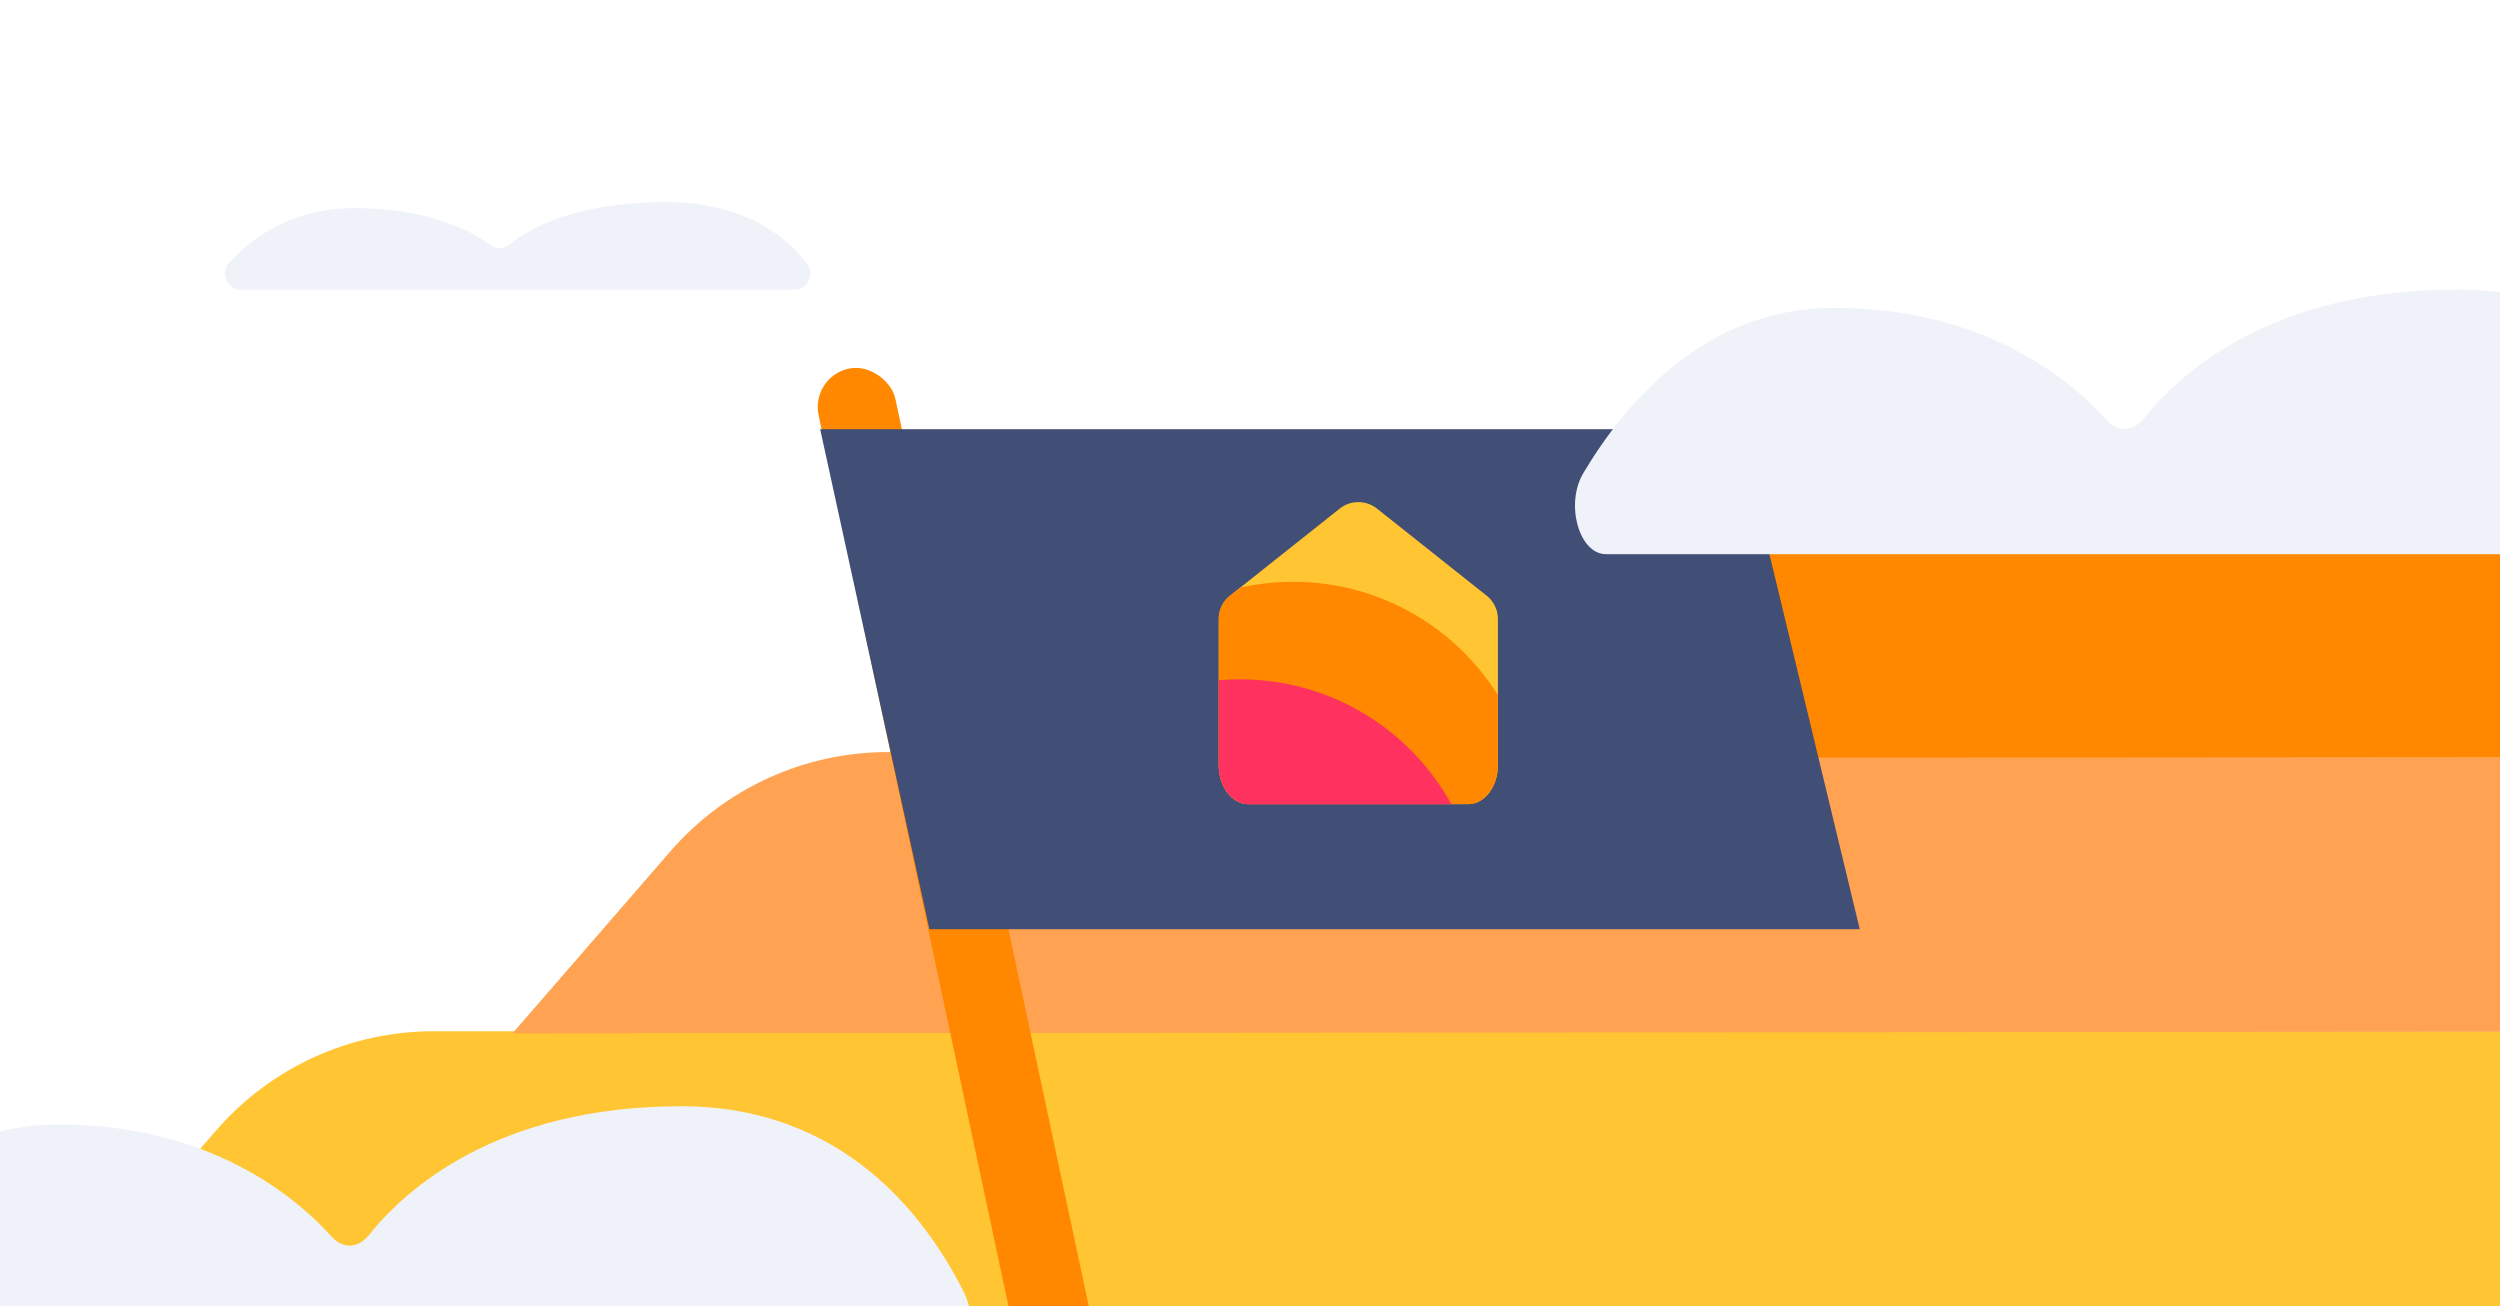
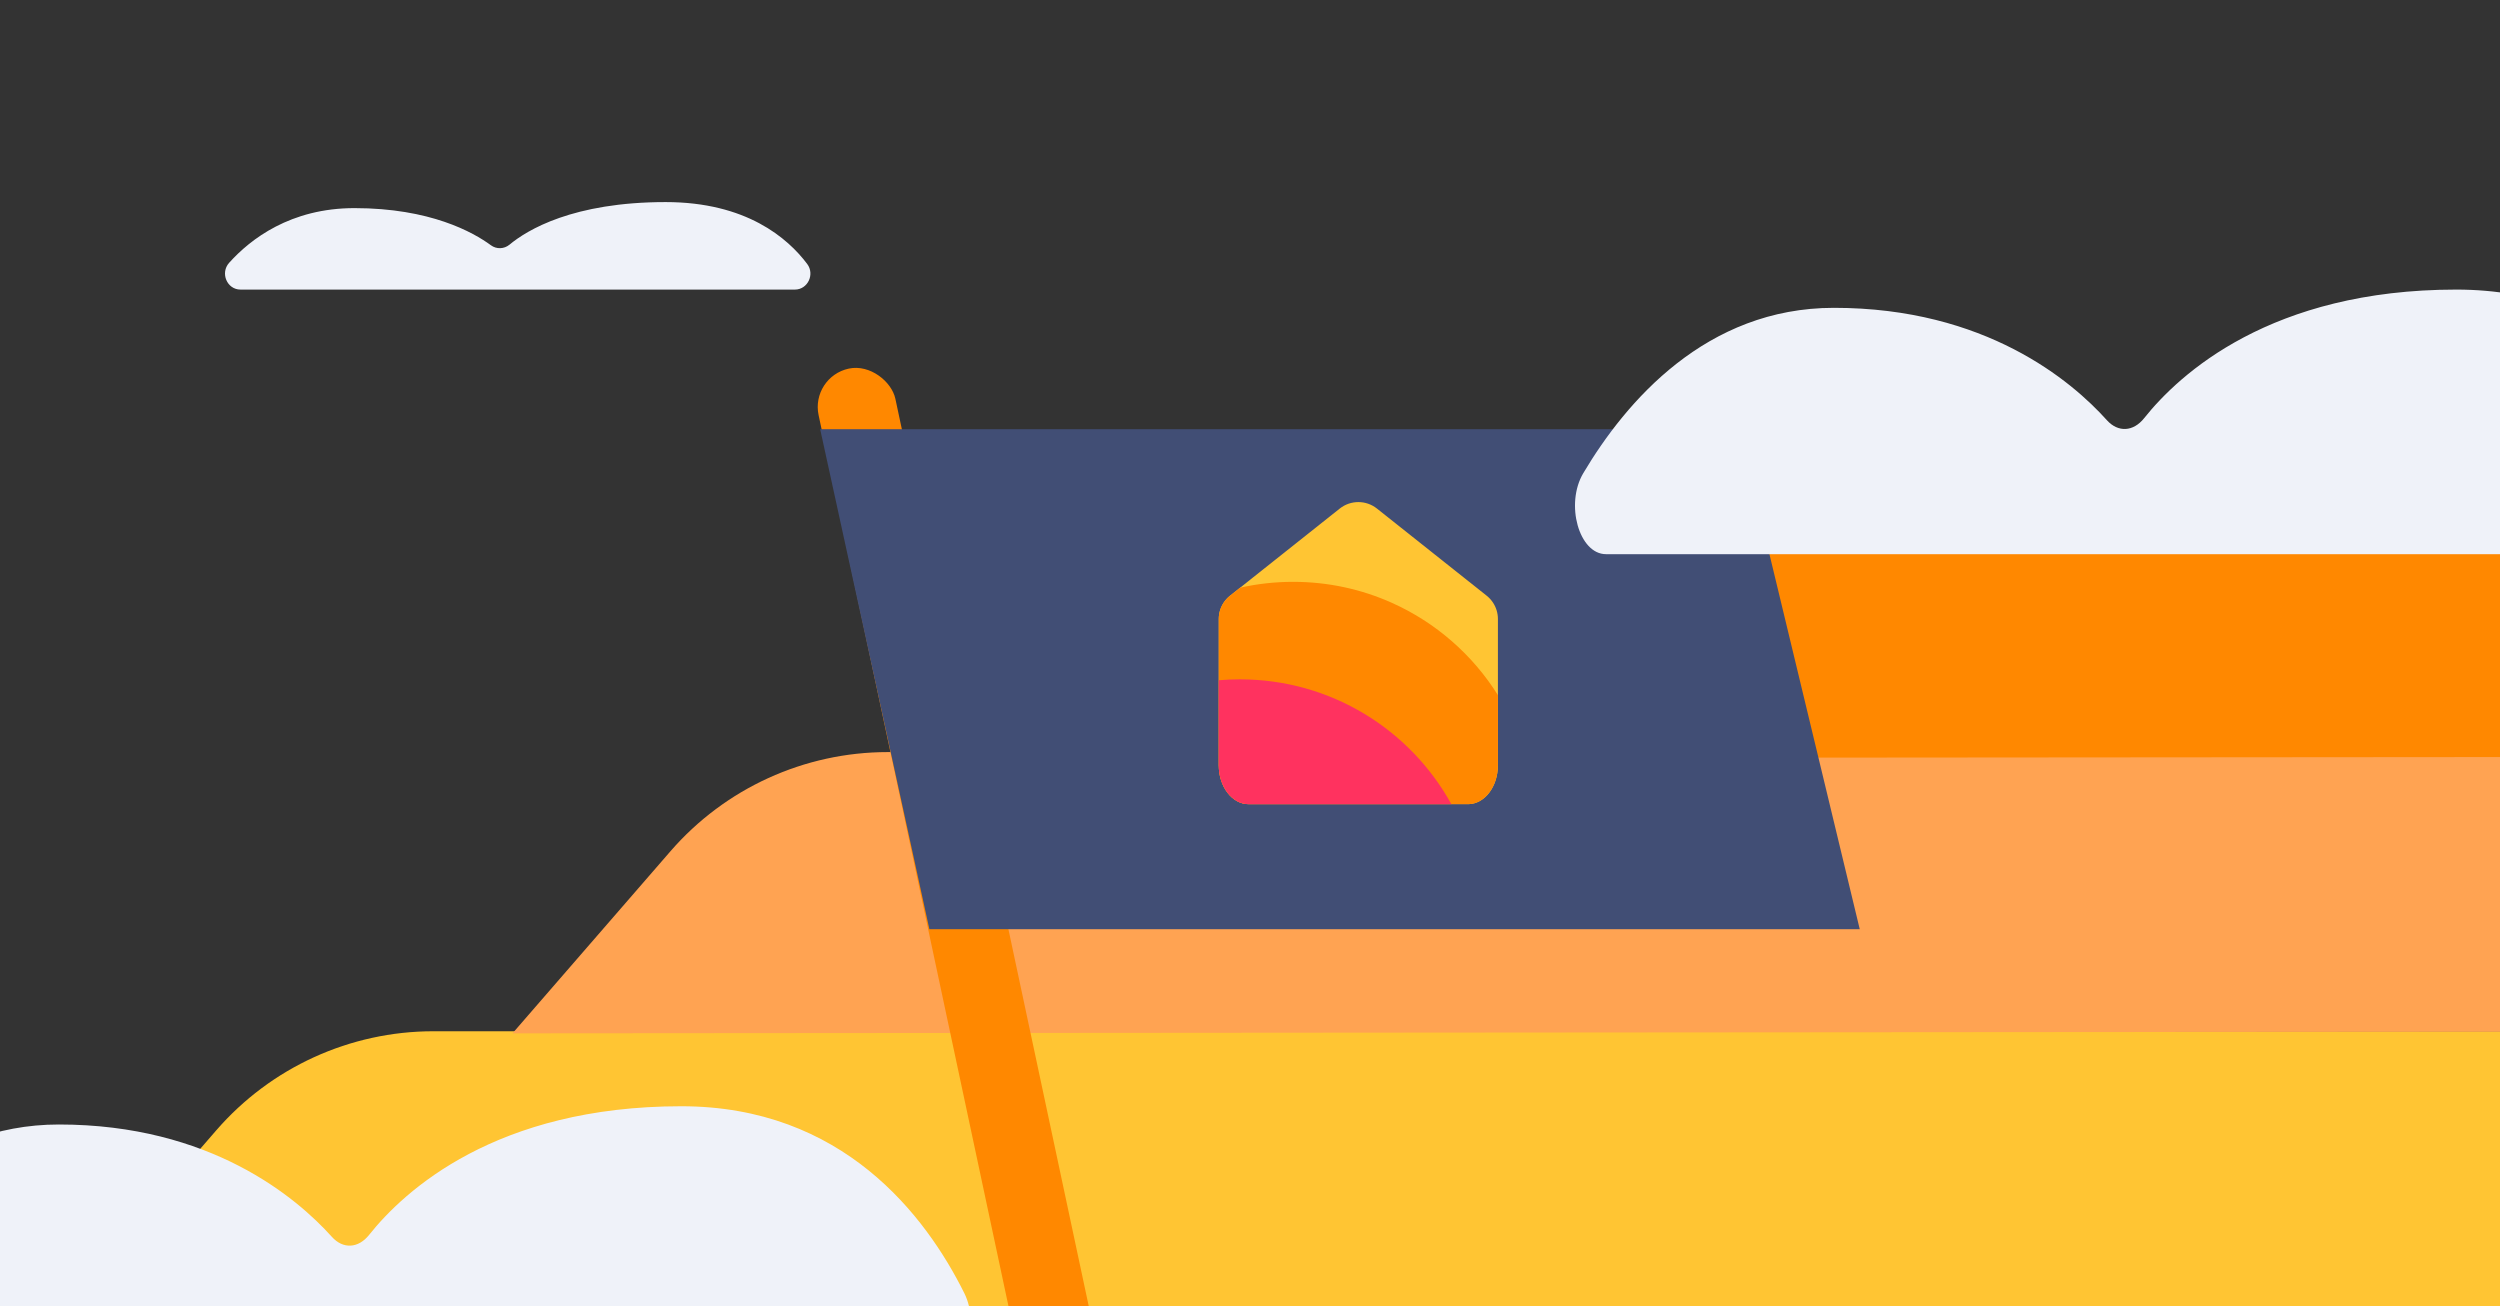
<svg xmlns="http://www.w3.org/2000/svg" width="1200" height="627" viewBox="0 0 1200 627" fill="none">
  <rect x="0" y="0" width="1200" height="627" fill="#333333" stroke="none" />
  <g clip-path="url(#clip0_1807_392)">
-     <rect width="1200" height="627" fill="white" />
    <path d="M28 630L103.757 542.613C129.973 512.374 168.008 495 208.027 495H1484V628.803L28 630Z" fill="#FFC533" />
    <path d="M246 496L321.809 408.613C348.043 378.374 386.104 361 426.15 361H1703V494.803L246 496Z" fill="#FFA352" />
    <path d="M439 364L514.757 276.613C540.973 246.374 579.008 229 619.027 229H1895V362.803L439 364Z" fill="#FF8800" />
    <path d="M381.555 139H115.434C108.962 139 105.589 131.034 109.993 126.139C120.238 114.741 139.465 99.897 170.144 99.897C206.502 99.897 227.16 111.483 235.652 117.732C238.351 119.716 241.998 119.564 244.585 117.421C253.049 110.389 275.025 97 319.504 97C358.211 97 378.14 114.3 387.452 126.697C391.211 131.708 387.691 139 381.555 139Z" fill="#EFF2F9" />
    <path d="M451.11 658H-81.131C-94.076 658 -100.822 633.914 -92.014 619.112C-71.525 584.647 -33.07 539.759 28.287 539.759C101.004 539.759 142.32 574.793 159.303 593.69C164.703 599.689 171.996 599.23 177.171 592.748C194.098 571.487 238.051 531 327.008 531C404.422 531 444.28 583.311 462.904 620.798C470.421 635.95 463.381 658 451.11 658Z" fill="#EFF2F9" />
    <rect x="389" y="180.854" width="37.682" height="515.065" rx="18.841" transform="rotate(-12.03 389 180.854)" fill="#FF8800" />
    <path d="M393.677 206H834.885L892.677 446H446.093L393.677 206Z" fill="#414E75" />
    <path fill-rule="evenodd" clip-rule="evenodd" d="M590.402 285.95L643.073 244.119C645.689 242.04 648.848 241 652.007 241H652.009C655.167 241 658.326 242.04 660.943 244.119L713.598 285.935C714.82 286.906 715.859 288.056 716.689 289.332H716.69C718.181 291.623 719 294.321 719 297.12V322.824V337.665V367.326C719 377.635 712.582 385.999 704.67 385.999H599.33C591.418 385.999 585 377.635 585 367.326V337.665V322.824V297.12C585 294.328 585.821 291.624 587.315 289.332H587.316C588.146 288.059 589.183 286.914 590.402 285.95Z" fill="#FFC533" />
    <path fill-rule="evenodd" clip-rule="evenodd" d="M595.269 282.084L590.402 285.949C589.182 286.913 588.145 288.059 587.315 289.332H668.05C653.606 282.874 637.591 279.281 620.736 279.281C611.986 279.281 603.463 280.249 595.269 282.084ZM668.061 289.337H587.315C585.821 291.629 585 294.333 585 297.125V322.823V337.67V367.324C585 377.634 591.418 385.997 599.33 385.997H704.67C712.582 385.997 719 377.634 719 367.324V337.67V333.673C706.872 314.295 689.138 298.764 668.061 289.337Z" fill="#FF8800" />
    <path fill-rule="evenodd" clip-rule="evenodd" d="M696.648 386H599.33C591.418 386 585 377.636 585 367.327V337.666V326.517C588.34 326.228 591.72 326.081 595.135 326.081C638.889 326.081 676.972 350.287 696.648 386Z" fill="#FF325F" />
    <path d="M1303.11 266H770.869C757.924 266 751.178 241.914 759.986 227.112C780.475 192.647 818.93 147.759 880.287 147.759C953.004 147.759 994.32 182.793 1011.3 201.69C1016.7 207.689 1024 207.23 1029.17 200.748C1046.1 179.487 1090.05 139 1179.01 139C1256.42 139 1296.28 191.311 1314.9 228.798C1322.42 243.95 1315.38 266 1303.11 266Z" fill="#EFF2F9" />
  </g>
  <defs>
    <clipPath id="clip0_1807_392">
      <rect width="1200" height="627" fill="white" />
    </clipPath>
  </defs>
</svg>